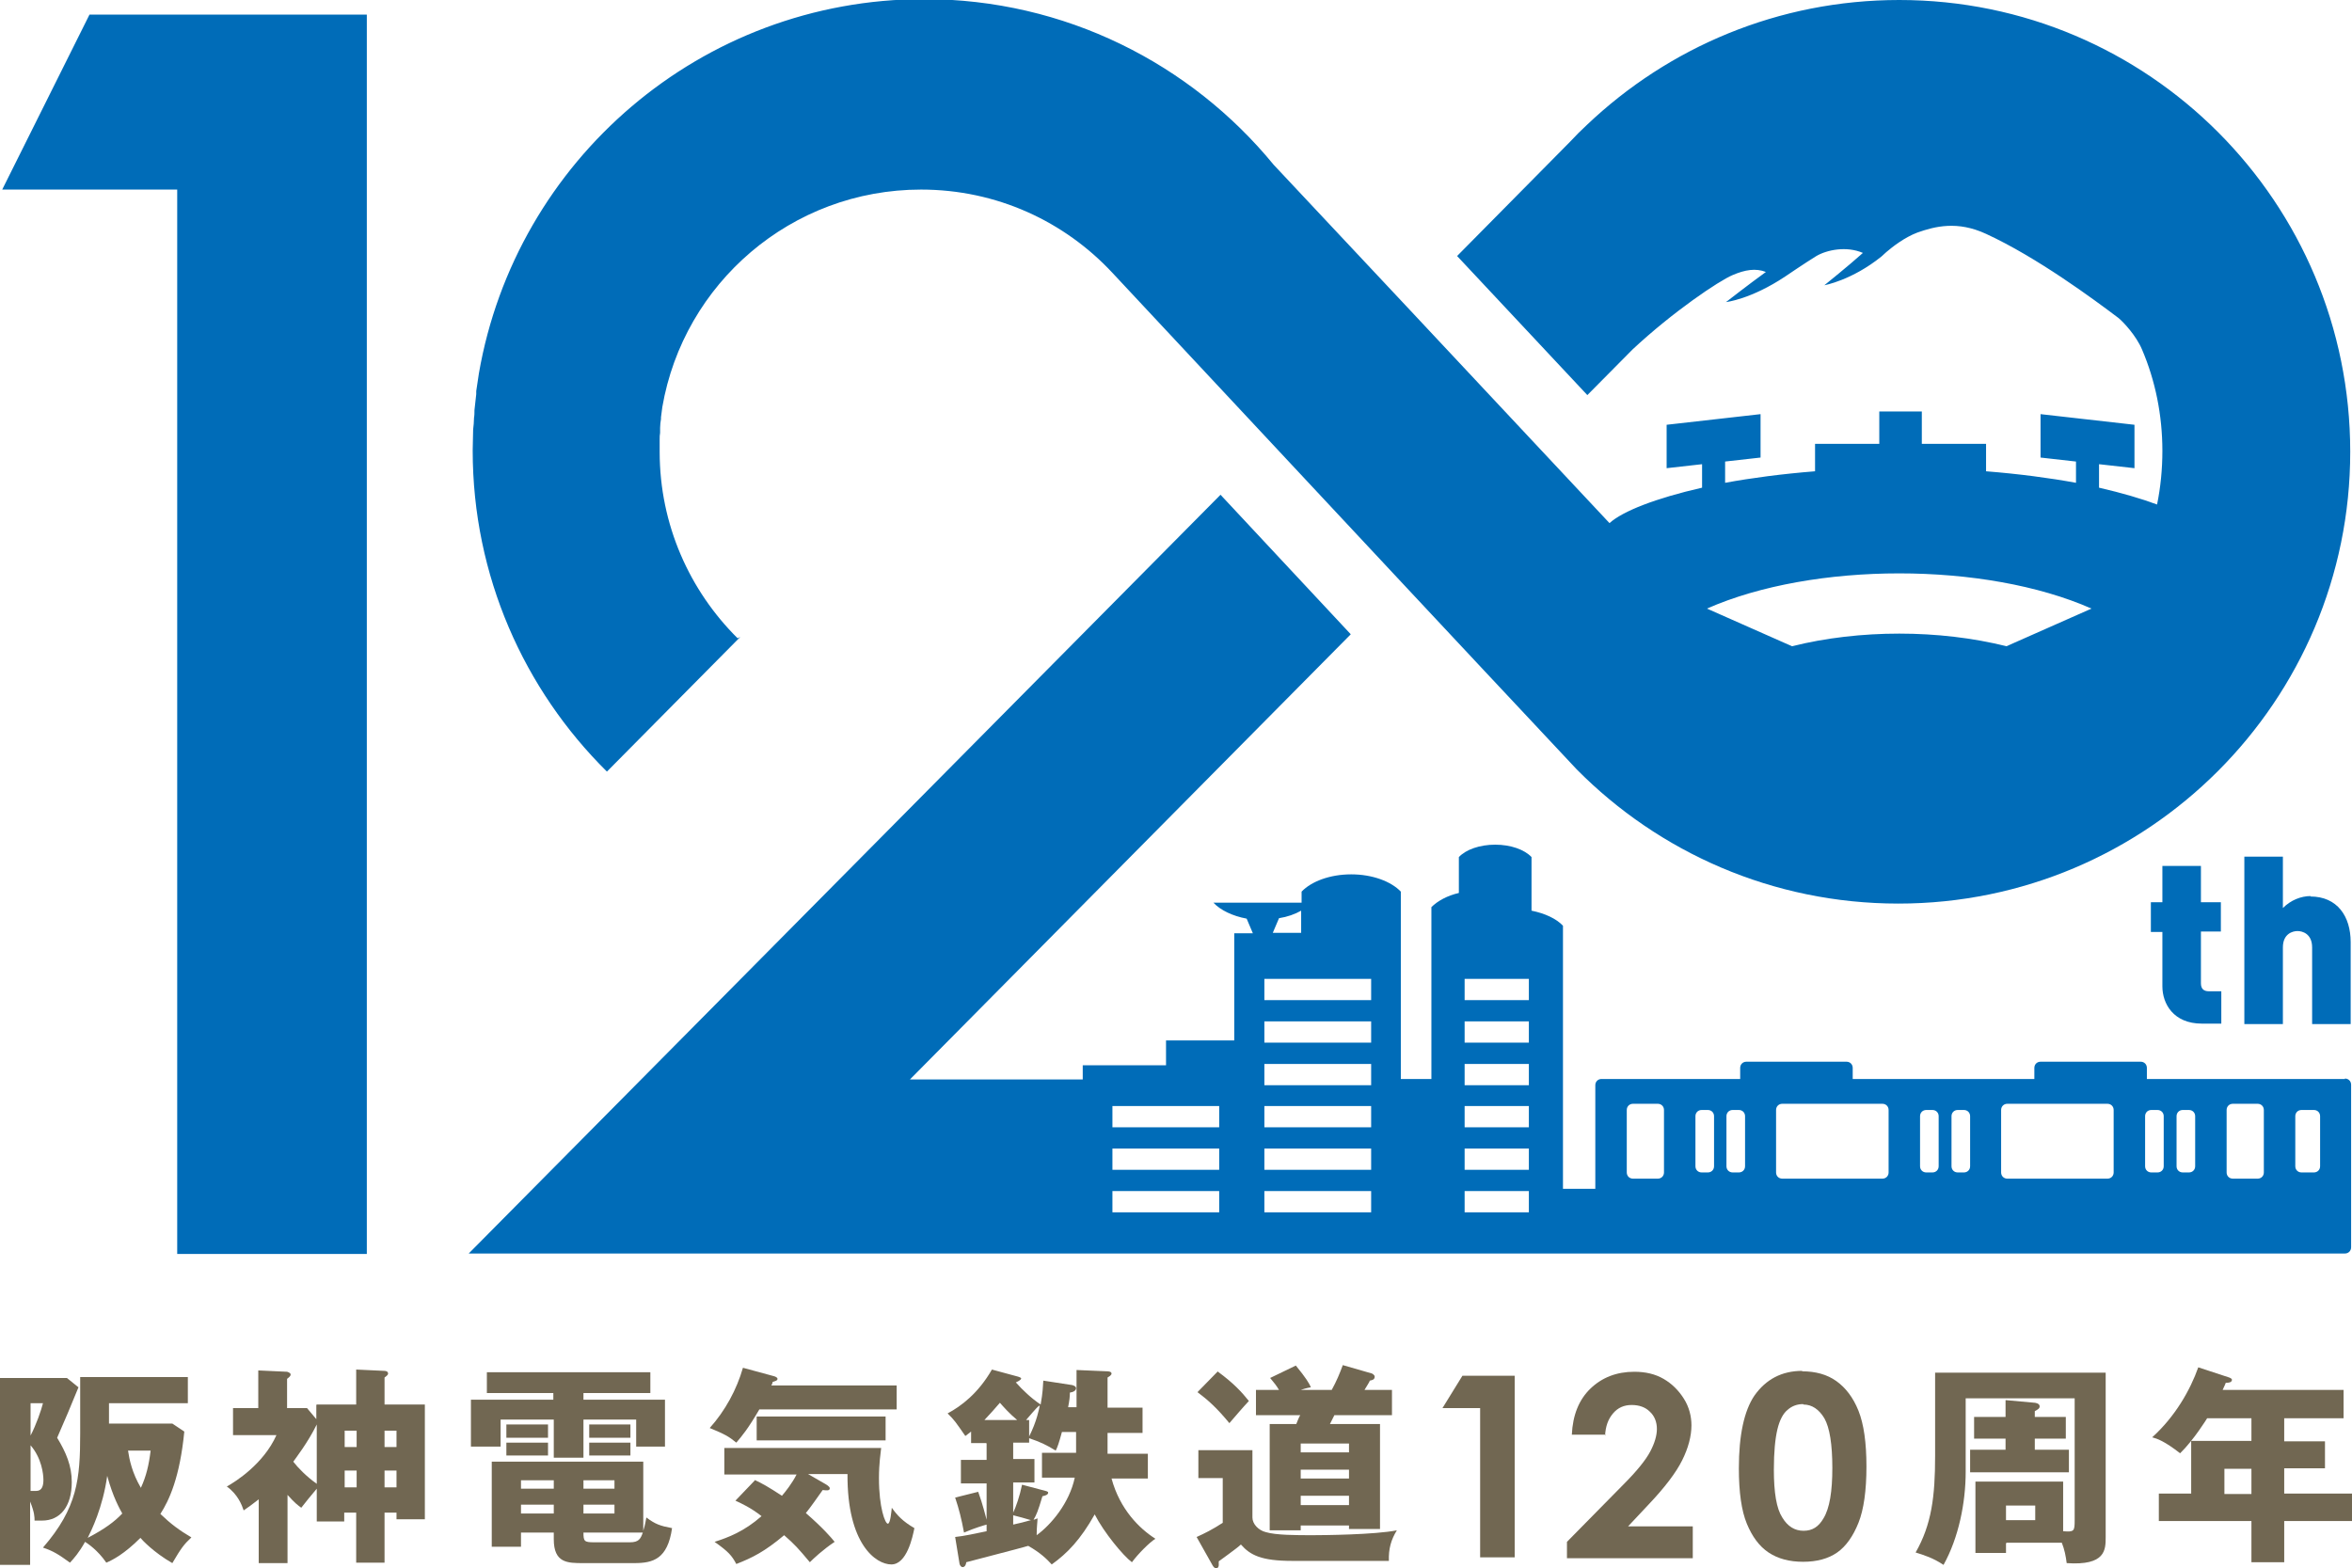
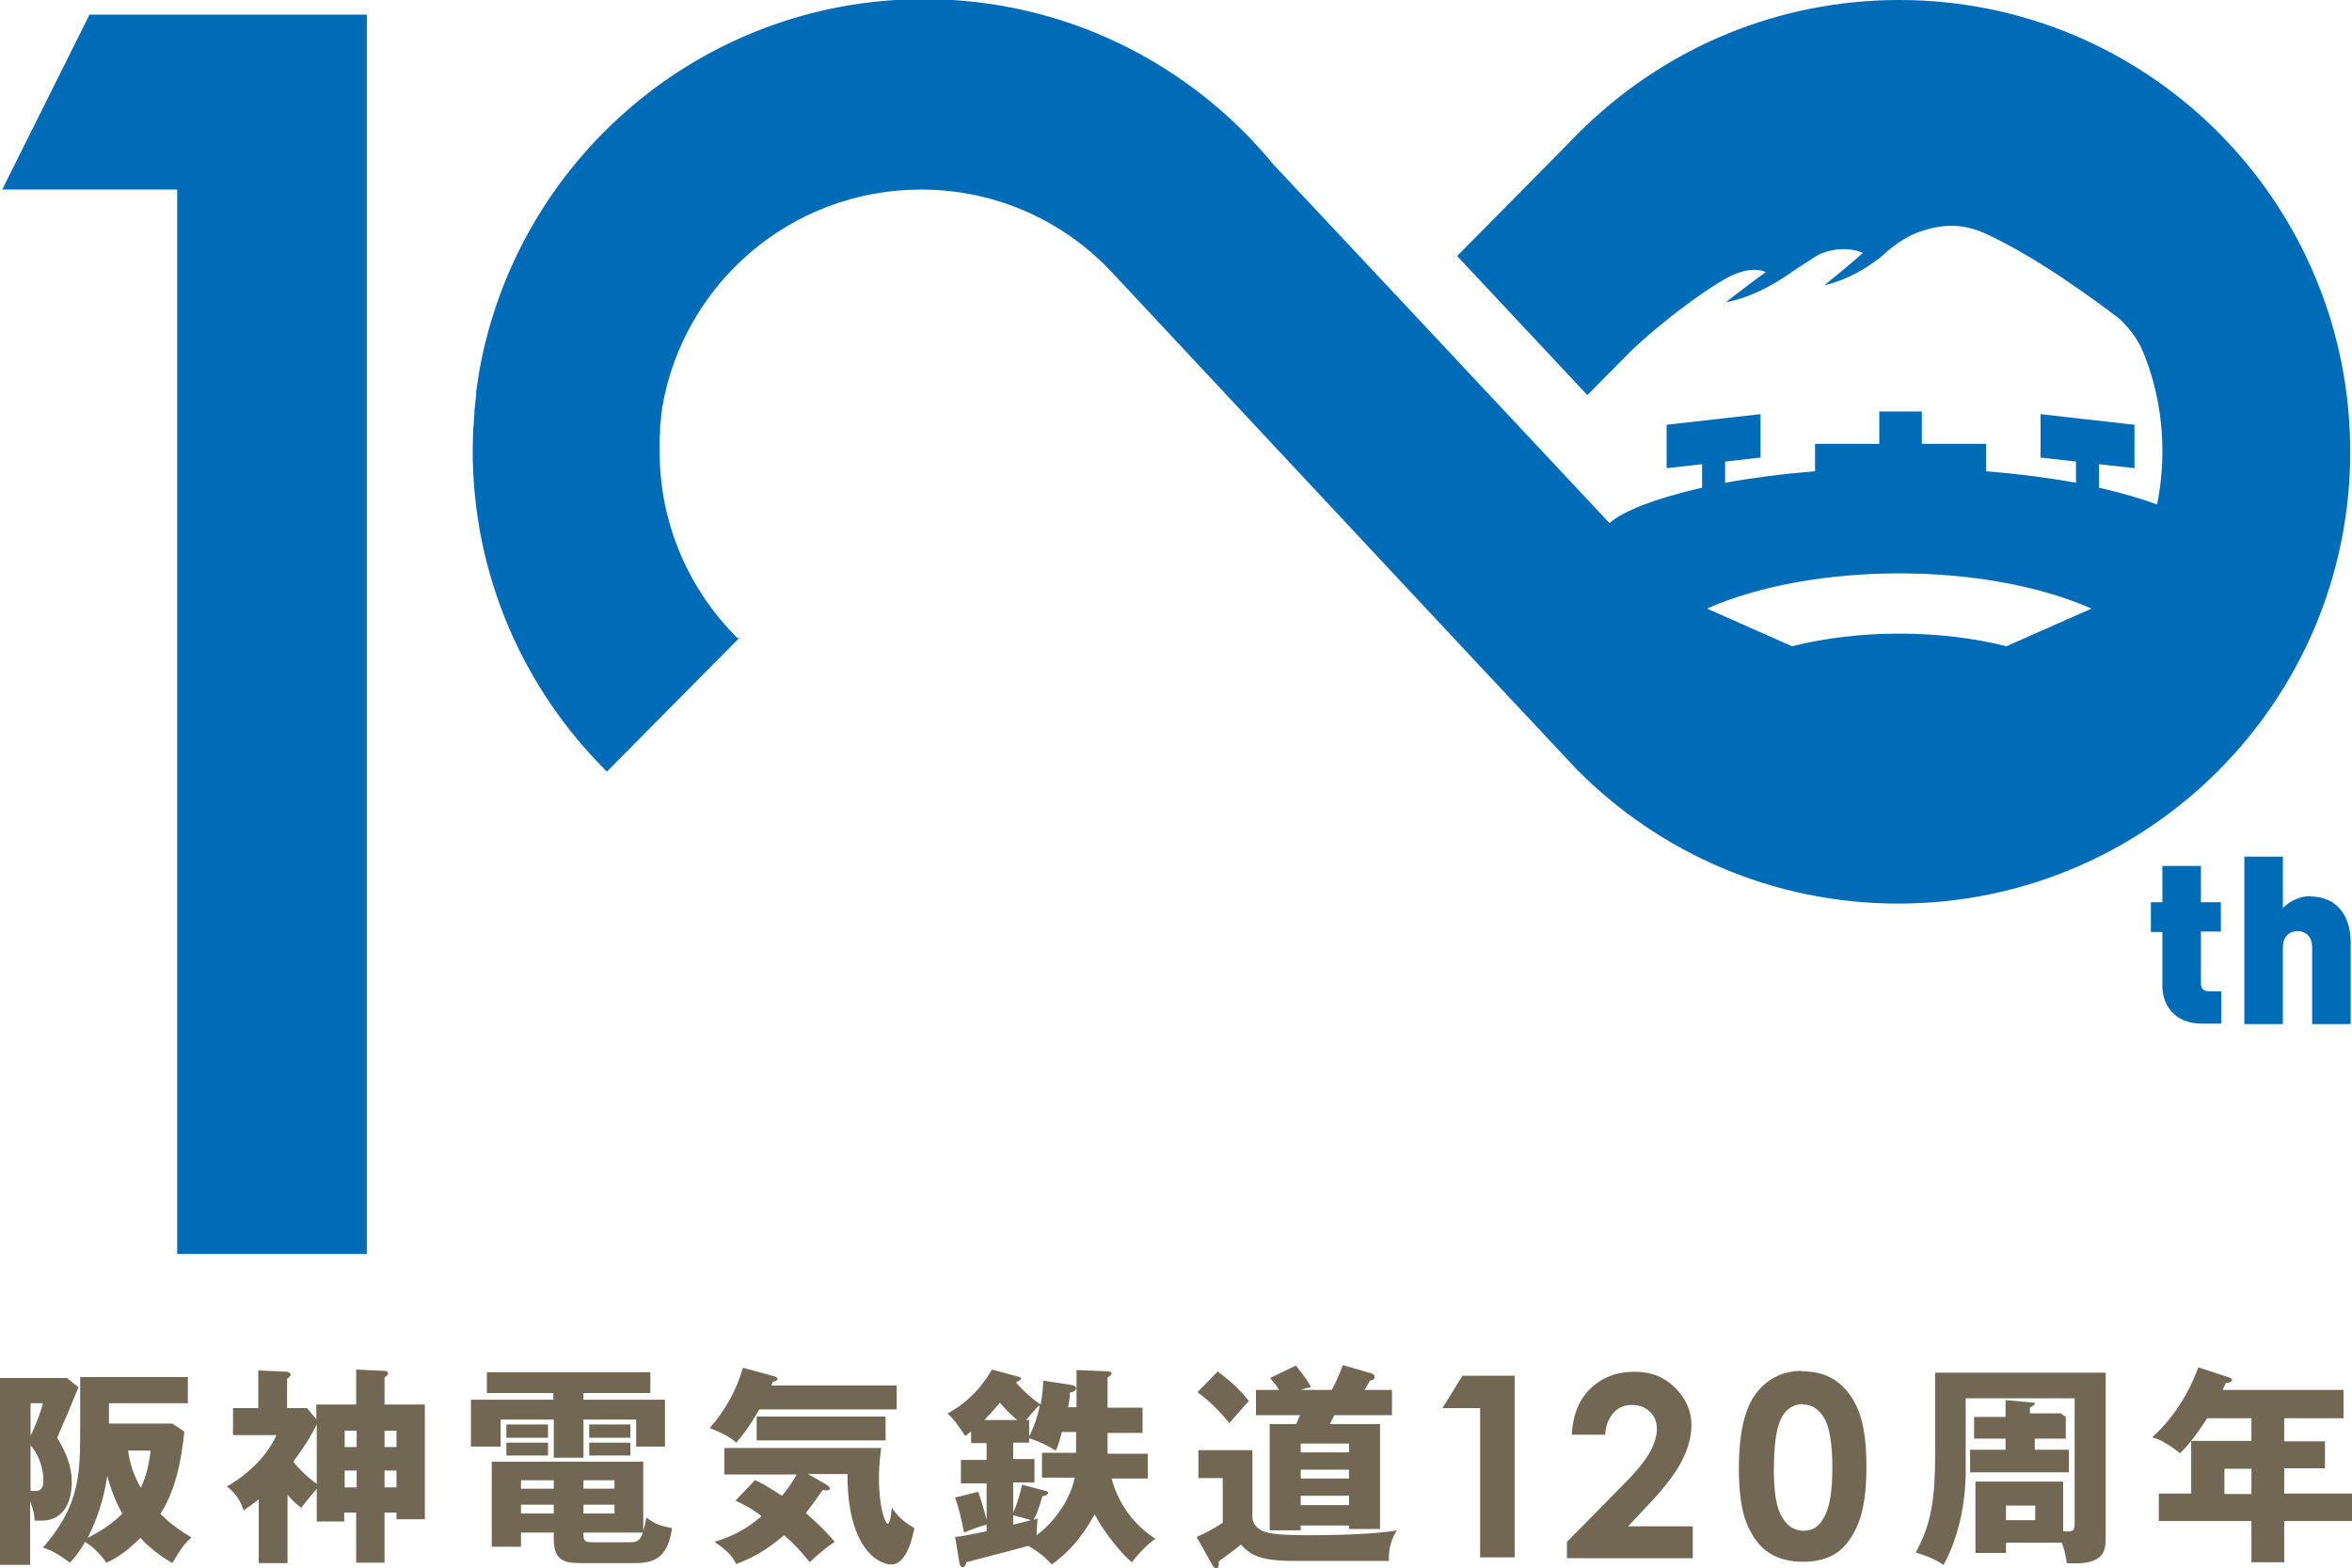
<svg xmlns="http://www.w3.org/2000/svg" id="_レイヤー_2" data-name="レイヤー 2" viewBox="0 0 53.09 35.4">
  <defs>
    <style>
      .cls-1 {
        fill: #006cb8;
      }

      .cls-2 {
        fill: #716752;
      }
    </style>
  </defs>
  <g id="_文字" data-name="文字">
    <g>
      <g>
        <path class="cls-2" d="M1.78,31.3c-.24.59-.27.65-.49,1.16.2.33.33.63.33,1,0,.55-.26.87-.67.87-.04,0-.07,0-.17,0,0-.08,0-.18-.1-.43v1.43h-.69v-4.22h1.52l.26.21ZM.69,31.68v.73c.13-.25.24-.57.28-.73h-.28ZM.69,33.66s.09,0,.13,0c.13,0,.16-.12.16-.25s-.04-.49-.29-.78v1.02ZM1.81,31.09h2.43v.59h-1.78v.46h1.43l.27.18c-.1,1.03-.34,1.55-.54,1.86.24.23.43.37.7.53-.17.16-.23.24-.43.58-.42-.24-.69-.53-.72-.57-.37.37-.63.5-.77.56-.2-.29-.42-.43-.48-.47-.14.25-.25.37-.34.47-.25-.18-.37-.26-.61-.34.78-.9.84-1.55.84-2.58v-1.27ZM2.42,33.32c-.1.72-.36,1.24-.44,1.4.38-.2.6-.36.78-.55-.06-.11-.21-.37-.34-.85ZM2.89,32.75c.03.2.09.5.29.84.12-.26.18-.51.22-.84h-.51Z" />
        <path class="cls-2" d="M7.15,31.71h.89v-.79l.64.03s.08,0,.08.06c0,.02-.01.04-.08.09v.61h.91v2.59h-.64v-.15h-.27v1.13h-.64v-1.13h-.27v.2h-.62v-.74c-.19.23-.21.25-.35.43-.08-.06-.14-.1-.31-.29v1.54h-.65v-1.44c-.14.11-.25.19-.34.25-.04-.12-.13-.36-.38-.54.2-.11.83-.51,1.12-1.16h-.98v-.61h.57v-.85l.65.03s.08.02.08.06c0,.02,0,.04-.08.1v.66h.45l.21.25v-.32ZM7.15,32.16c-.2.41-.49.78-.53.84.1.13.29.33.53.5v-1.34ZM7.78,32.3v.37h.27v-.37h-.27ZM7.78,33.58h.27v-.38h-.27v.38ZM8.68,32.3v.37h.27v-.37h-.27ZM8.95,33.2h-.27v.38h.27v-.38Z" />
        <path class="cls-2" d="M13.17,31.6h1.84v1.06h-.65v-.61h-1.19v.86h-.67v-.86h-1.2v.61h-.67v-1.06h1.86v-.15h-1.5v-.47h3.69v.47h-1.51v.15ZM13.17,35.29c-.36,0-.67,0-.67-.54v-.15h-.74v.32h-.66v-1.92h3.42v1.56c.02-.06.04-.13.07-.3.2.15.31.19.58.24-.1.7-.43.79-.85.79h-1.14ZM12.37,32.16v.3h-.94v-.3h.94ZM12.37,32.57v.29h-.94v-.29h.94ZM12.5,33.42h-.74v.19h.74v-.19ZM12.5,33.97h-.74v.2h.74v-.2ZM13.17,33.61h.7v-.19h-.7v.19ZM13.17,34.17h.7v-.2h-.7v.2ZM14.22,34.82c.2,0,.24-.08.29-.22h-1.34c0,.2.02.22.24.22h.81ZM14.23,32.16v.3h-.93v-.3h.93ZM14.23,32.57v.29h-.93v-.29h.93Z" />
        <path class="cls-2" d="M20.24,31.27v.55h-3.1c-.25.43-.39.6-.52.75-.17-.14-.26-.19-.6-.33.35-.39.61-.87.75-1.36l.7.19s.08.02.08.06c0,.04-.05.05-.11.07,0,.03-.02.06-.03.08h2.83ZM17.05,33.42c.15.07.28.14.6.35.07-.08.23-.28.33-.48h-1.63v-.6h3.54c-.01.1-.05.35-.05.68,0,.67.14,1.03.2,1.03s.08-.28.09-.36c.12.17.25.31.51.46-.04.2-.17.82-.52.82s-1-.46-.99-2.04h-.89l.4.23s.09.05.09.09c0,.06-.07.05-.16.04-.1.14-.28.4-.38.52.38.33.57.55.65.65-.27.18-.48.38-.56.46-.26-.31-.34-.4-.58-.61-.44.37-.72.51-1.08.65-.1-.19-.18-.28-.49-.5.31-.1.66-.23,1.06-.58-.24-.19-.46-.29-.59-.35l.45-.47ZM19.99,32.52h-2.91v-.54h2.91v.54Z" />
        <path class="cls-2" d="M22.26,32.58h-.34v-.26s-.06.05-.13.1c-.23-.33-.24-.35-.4-.51.3-.16.69-.45,1-.99l.59.16s.07.02.07.04c0,.04-.1.08-.12.09.15.17.35.36.56.5.05-.28.05-.4.06-.54l.65.1s.09.02.09.07c0,.06-.07.09-.14.1,0,.09-.01.18-.04.33h.19v-.84l.7.03s.09,0,.09.05c0,.04-.06.07-.09.09v.68h.79v.57h-.79v.47h.91v.56h-.82c.19.7.63,1.13.99,1.36-.13.08-.39.34-.53.53-.2-.15-.63-.67-.84-1.08-.32.57-.62.88-.97,1.13-.11-.12-.25-.26-.53-.42-.2.06-1.18.31-1.4.37,0,.03-.02.11-.08.11-.04,0-.06-.04-.07-.07l-.1-.61c.2-.02.47-.08.71-.13v-.15c-.07.02-.25.07-.51.18-.06-.32-.11-.52-.2-.79l.52-.13c.1.27.17.56.19.63v-.82h-.58v-.53h.58v-.37ZM22.96,32.06c-.19-.16-.31-.3-.39-.39-.11.13-.21.24-.35.39h.74ZM23.97,32.33c-.07.26-.1.34-.14.42-.23-.14-.34-.19-.6-.28v.1h-.36v.37h.48v.53h-.48v.68c.06-.12.15-.38.2-.63l.53.14s.06.01.06.04c0,.05-.08.07-.13.08-.1.34-.14.43-.2.53.02,0,.06-.02.09-.03,0,.06-.02.19-.02.38.33-.24.74-.73.86-1.3h-.74v-.56h.77v-.47h-.31ZM22.87,34.42c.06-.01.34-.08.4-.1-.09-.03-.32-.09-.4-.11v.21ZM23.23,32.06v.37c.17-.33.23-.64.24-.7-.04.02-.07.05-.31.33h.07Z" />
        <path class="cls-2" d="M28.27,32.73v1.53c0,.15.14.29.3.33.23.07.69.07,1.06.07.23,0,1.4-.01,1.9-.11-.13.21-.19.42-.18.69h-2.18c-.7,0-.95-.13-1.16-.37-.08.08-.49.37-.5.38,0,.02,0,.06,0,.09,0,.04-.03.07-.06.07-.02,0-.06-.03-.08-.07l-.36-.64c.18-.08.36-.17.59-.32v-1.01h-.55v-.63h1.22ZM27.48,30.96c.37.27.55.47.71.67-.15.16-.31.35-.44.5-.28-.34-.48-.52-.72-.7l.45-.46ZM31.15,32.15v2.37h-.7v-.08h-1.09v.11h-.7v-2.4h.6s.07-.18.09-.2h-1v-.57h.52c-.06-.1-.1-.15-.2-.27l.58-.28c.23.28.3.4.34.49-.11.02-.17.04-.23.06h.7c.11-.2.18-.37.25-.56l.66.19s.06.03.06.07c0,.07-.06.08-.11.09,0,.02-.08.14-.12.21h.62v.57h-1.3s-.07.14-.1.2h1.15ZM30.45,32.79v-.2h-1.09v.2h1.09ZM30.45,33.38v-.2h-1.09v.2h1.09ZM30.45,33.98v-.21h-1.09v.21h1.09Z" />
        <path class="cls-2" d="M33.02,31.06h1.17v4.1h-.78v-3.37h-.85l.45-.73Z" />
        <path class="cls-2" d="M36.24,32.39h-.76c.02-.44.16-.79.42-1.04s.59-.38.99-.38c.25,0,.47.05.66.16.19.11.34.26.46.45s.17.4.17.6c0,.24-.07.51-.21.79-.14.28-.39.61-.76,1l-.46.49h1.46v.72h-2.84v-.37l1.27-1.29c.31-.31.51-.56.61-.75.1-.19.15-.36.15-.51s-.05-.29-.16-.39c-.1-.1-.24-.15-.41-.15s-.31.06-.42.19-.17.29-.18.51Z" />
        <path class="cls-2" d="M40.68,30.96c.3,0,.56.07.77.22s.38.37.5.67.18.72.18,1.26-.06.97-.18,1.27c-.12.3-.28.53-.48.67-.2.14-.46.21-.77.21s-.57-.07-.78-.21-.37-.36-.49-.65c-.12-.29-.18-.71-.18-1.25,0-.75.12-1.3.35-1.64.26-.37.62-.56,1.08-.56ZM40.7,31.7c-.13,0-.25.04-.35.13-.1.08-.18.23-.23.44-.05.21-.08.51-.08.91,0,.52.06.88.19,1.08.12.2.28.3.48.3s.34-.09.45-.28c.14-.23.2-.61.2-1.14s-.06-.91-.18-1.12c-.12-.2-.28-.31-.47-.31Z" />
-         <path class="cls-2" d="M45.28,34.85v.21h-.69v-1.61h1.98v1.12c.25.02.26,0,.26-.25v-2.75h-2.46v1.66c0,.7-.16,1.49-.5,2.1-.24-.16-.44-.22-.63-.28.36-.63.44-1.26.44-2.18v-1.88h3.85v3.71c0,.29,0,.65-.88.59-.02-.16-.05-.31-.11-.46h-1.25ZM46.63,31.99v.49h-.7v.25h.77v.51h-2.23v-.51h.8v-.25h-.71v-.49h.71v-.38l.66.06s.11.01.11.08c0,.05-.04.07-.11.11v.13h.7ZM45.28,33.99v.33h.66v-.33h-.66Z" />
+         <path class="cls-2" d="M45.28,34.85v.21h-.69v-1.61h1.98v1.12c.25.02.26,0,.26-.25v-2.75h-2.46v1.66c0,.7-.16,1.49-.5,2.1-.24-.16-.44-.22-.63-.28.36-.63.44-1.26.44-2.18v-1.88h3.85v3.71c0,.29,0,.65-.88.59-.02-.16-.05-.31-.11-.46h-1.25ZM46.63,31.99v.49h-.7v.25h.77v.51h-2.23v-.51h.8v-.25h-.71v-.49h.71v-.38l.66.06c0,.05-.04.07-.11.11v.13h.7ZM45.28,33.99v.33h.66v-.33h-.66Z" />
        <path class="cls-2" d="M51.56,32.54h.92v.61h-.92v.57h1.53v.62h-1.53v.93h-.74v-.93h-2.09v-.62h.73v-1.19h1.36v-.51h-1s-.3.49-.61.79c-.36-.28-.52-.33-.63-.36.52-.47.86-1.07,1.04-1.58l.7.23s.06.02.06.05c0,.06-.07.07-.14.07-.02.06-.05.11-.07.16h2.73v.64h-1.34v.51ZM50.82,33.16h-.61v.57h.61v-.57Z" />
      </g>
      <g>
-         <path class="cls-1" d="M52.93,24.36h-4.47v-.25c0-.08-.06-.14-.14-.14h-2.26c-.08,0-.14.06-.14.14v.25h-4.1v-.25c0-.08-.06-.14-.14-.14h-2.26c-.08,0-.14.06-.14.14v.25h-3.13c-.08,0-.14.06-.14.14v2.34h-.73v-5.94c-.15-.16-.41-.28-.71-.34v-1.21c-.16-.17-.47-.28-.82-.28s-.66.11-.82.28v.81c-.26.06-.48.18-.62.32v3.88h-.69v-4.23c-.22-.23-.64-.39-1.12-.39s-.9.16-1.12.39v.25h-1.99c.16.17.43.3.75.36l.14.33h-.42v2.42h-1.54v.56h-1.88v.32h-3.9l9.95-10.05-2.94-3.15L10.58,28.3h42.35c.08,0,.14-.06.14-.14v-3.67c0-.08-.06-.14-.14-.14ZM27.52,27.37h-2.41v-.48h2.41v.48ZM27.52,26.41h-2.41v-.48h2.41v.48ZM27.52,25.45h-2.41v-.48h2.41v.48ZM28.87,20.73c.19-.03.36-.09.5-.17v.5h-.64l.14-.33ZM30.95,27.37h-2.41v-.48h2.41v.48ZM30.95,26.41h-2.41v-.48h2.41v.48ZM30.95,25.45h-2.41v-.48h2.41v.48ZM30.95,24.5h-2.41v-.48h2.41v.48ZM30.95,23.54h-2.41v-.48h2.41v.48ZM30.95,22.58h-2.41v-.48h2.41v.48ZM34.51,27.37h-1.45v-.48h1.45v.48ZM34.51,26.41h-1.45v-.48h1.45v.48ZM34.51,25.45h-1.45v-.48h1.45v.48ZM34.51,24.5h-1.45v-.48h1.45v.48ZM34.51,23.54h-1.45v-.48h1.45v.48ZM34.51,22.58h-1.45v-.48h1.45v.48ZM37.56,26.47c0,.08-.06.14-.14.14h-.56c-.08,0-.14-.06-.14-.14v-1.41c0-.08.06-.14.14-.14h.56c.08,0,.14.06.14.14v1.41ZM38.69,26.33c0,.08-.06.14-.14.14h-.14c-.08,0-.14-.06-.14-.14v-1.13c0-.08.06-.14.14-.14h.14c.08,0,.14.06.14.14v1.13ZM39.39,26.33c0,.08-.06.14-.14.14h-.14c-.08,0-.14-.06-.14-.14v-1.13c0-.08.06-.14.14-.14h.14c.08,0,.14.06.14.14v1.13ZM42.63,26.47c0,.08-.06.14-.14.14h-2.26c-.08,0-.14-.06-.14-.14v-1.41c0-.08.06-.14.14-.14h2.26c.08,0,.14.06.14.14v1.41ZM43.76,26.33c0,.08-.06.14-.14.14h-.14c-.08,0-.14-.06-.14-.14v-1.13c0-.08.06-.14.14-.14h.14c.08,0,.14.06.14.14v1.13ZM44.47,26.33c0,.08-.06.14-.14.14h-.14c-.08,0-.14-.06-.14-.14v-1.13c0-.08.06-.14.14-.14h.14c.08,0,.14.06.14.14v1.13ZM47.71,26.47c0,.08-.06.14-.14.14h-2.26c-.08,0-.14-.06-.14-.14v-1.41c0-.08.06-.14.14-.14h2.26c.08,0,.14.06.14.14v1.41ZM48.84,26.33c0,.08-.06.14-.14.14h-.14c-.08,0-.14-.06-.14-.14v-1.13c0-.08.06-.14.14-.14h.14c.08,0,.14.06.14.14v1.13ZM49.55,26.33c0,.08-.06.14-.14.14h-.14c-.08,0-.14-.06-.14-.14v-1.13c0-.08.06-.14.14-.14h.14c.08,0,.14.06.14.14v1.13ZM51.1,26.47c0,.08-.06.14-.14.14h-.56c-.08,0-.14-.06-.14-.14v-1.41c0-.08.06-.14.14-.14h.56c.08,0,.14.06.14.14v1.41ZM52.37,26.33c0,.08-.06.14-.14.14h-.28c-.08,0-.14-.06-.14-.14v-1.13c0-.08.06-.14.14-.14h.28c.08,0,.14.06.14.14v1.13Z" />
        <path class="cls-1" d="M50.13,21.04v-.67h-.45v-.82h-.87v.82h-.26v.67h.26v1.23c0,.39.25.84.89.84h.44v-.73h-.28c-.12,0-.18-.06-.18-.18v-1.17h.45Z" />
        <path class="cls-1" d="M52.16,20.23c-.22,0-.45.09-.63.27v-1.16h-.87v3.78h.87v-1.73c0-.31.22-.37.33-.37s.33.06.33.37v1.73h.87v-1.85c0-.58-.3-1.03-.91-1.03Z" />
        <path class="cls-1" d="M16.65,14.41c-1.08-1.07-1.76-2.56-1.76-4.21h0c0-.09,0-.19,0-.28,0-.05,0-.1.01-.15,0-.04,0-.07,0-.11,0-.07.01-.14.02-.2,0-.01,0-.03,0-.04.01-.08.02-.15.03-.23.48-2.79,2.91-4.91,5.84-4.91,1.71,0,3.24.72,4.32,1.88h0s6.52,6.98,6.52,6.98l1.88,2.01,2.08,2.22h0c1.85,1.87,4.42,3.03,7.26,3.03,5.63,0,10.2-4.57,10.2-10.2S48.5,0,42.87,0c-2.73,0-5.21,1.07-7.05,2.82h0s0,0,0,0c-.13.12-.26.25-.38.38l-2.55,2.58,2.94,3.14,1.02-1.03h0c.91-.85,1.95-1.55,2.26-1.68.28-.12.52-.16.75-.07-.4.29-.9.68-.9.68,0,0,.56-.06,1.34-.58,0,0,.44-.3.7-.46.24-.14.68-.23,1.05-.07-.31.28-.87.73-.87.73,0,0,.62-.11,1.29-.65.04-.04.08-.07.11-.1.14-.12.41-.33.7-.44.4-.14.9-.27,1.55.03,1.15.53,2.42,1.47,2.99,1.9.11.09.4.4.53.71.3.7.46,1.48.46,2.29,0,.41-.04.82-.12,1.21-.35-.13-.79-.26-1.31-.38v-.53l.8.09v-.98l-2.12-.24v.98l.8.09v.48c-.6-.11-1.28-.2-2.03-.26v-.62h-1.45v-.73h-.96v.73h-1.45v.62c-.75.06-1.43.15-2.03.26v-.48l.8-.09v-.98l-2.12.24v.98l.8-.09v.53c-1.05.24-1.79.53-2.09.8l-4.56-4.87h0s-3.02-3.22-3.02-3.22h0c-1.87-2.28-4.71-3.74-7.89-3.74-5.04,0-9.22,3.65-10.05,8.45h0c-.02.13-.04.27-.06.4,0,.02,0,.04,0,.07-.01.12-.03.24-.04.36,0,.06,0,.12-.01.17,0,.09-.01.18-.02.27,0,.16-.01.31-.01.47,0,0,0,0,0,0,0,2.83,1.16,5.4,3.03,7.25l3.01-3.04ZM47.21,13.74l-1.92.85c-1.52-.38-3.32-.38-4.84,0l-1.92-.85c2.4-1.06,6.28-1.06,8.68,0Z" />
        <polygon class="cls-1" points=".05 4.28 4 4.28 4 28.31 8.28 28.31 8.28 .33 2.02 .33 .05 4.28" />
      </g>
    </g>
  </g>
</svg>